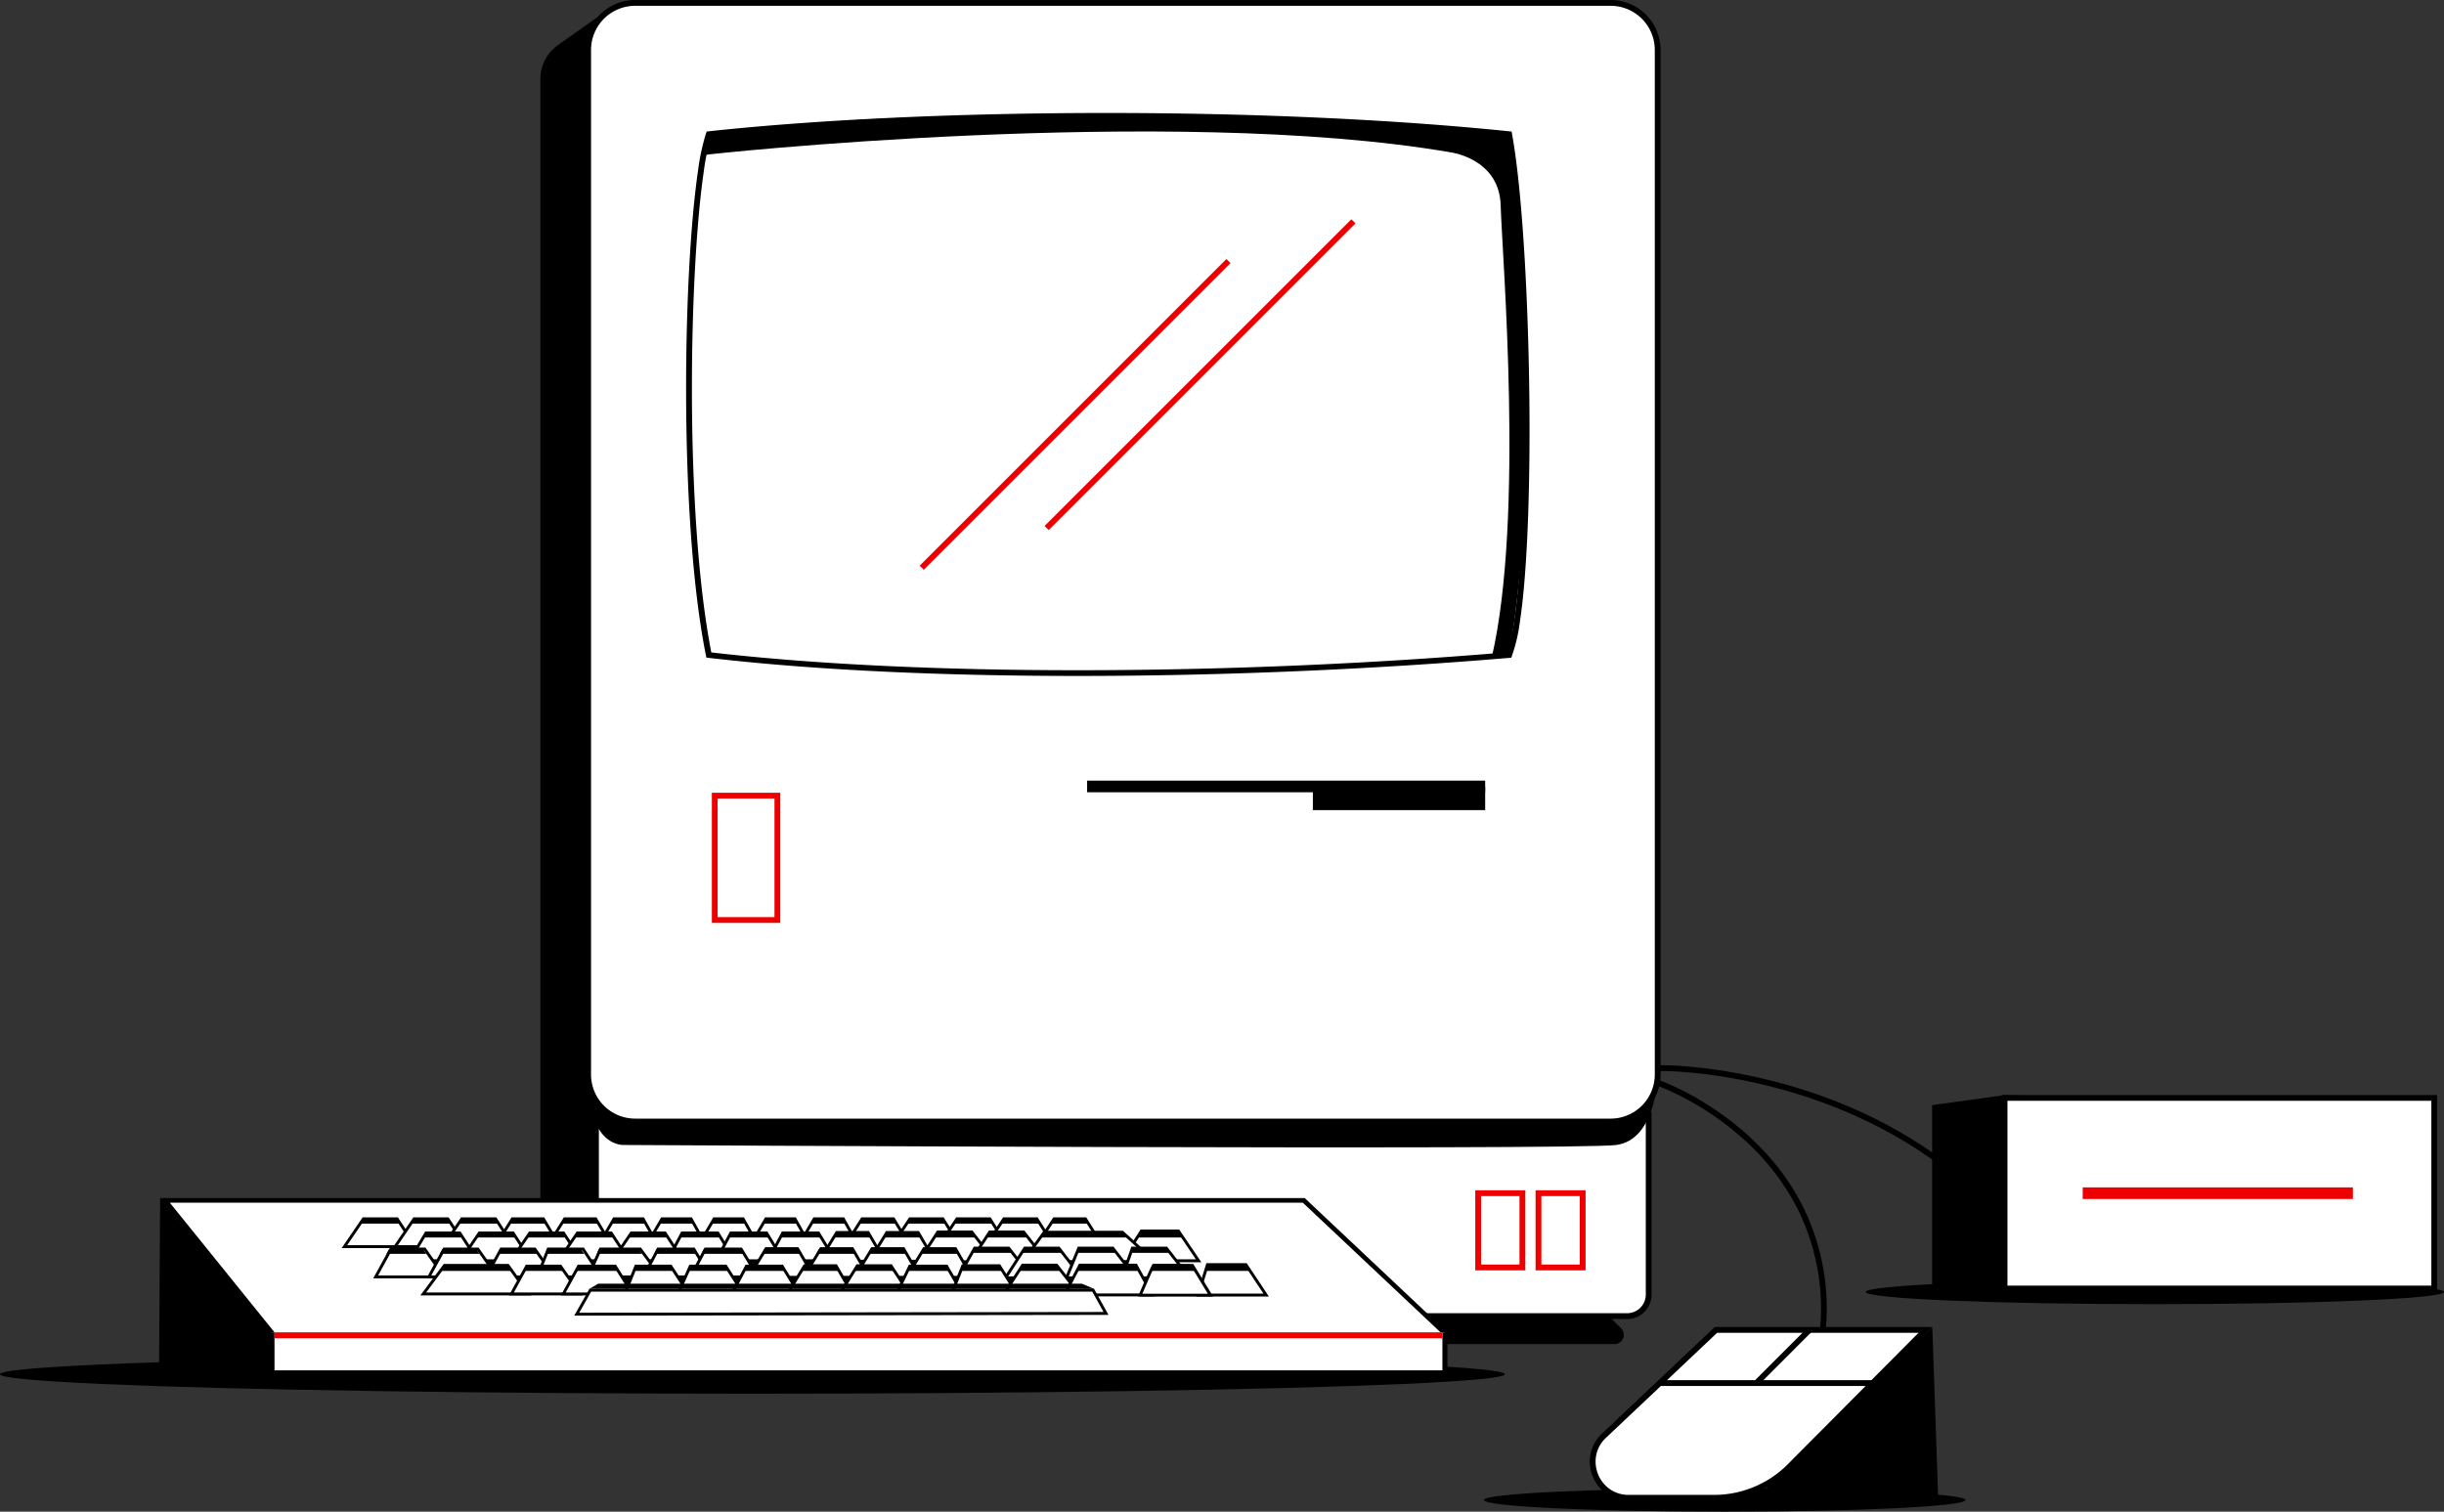
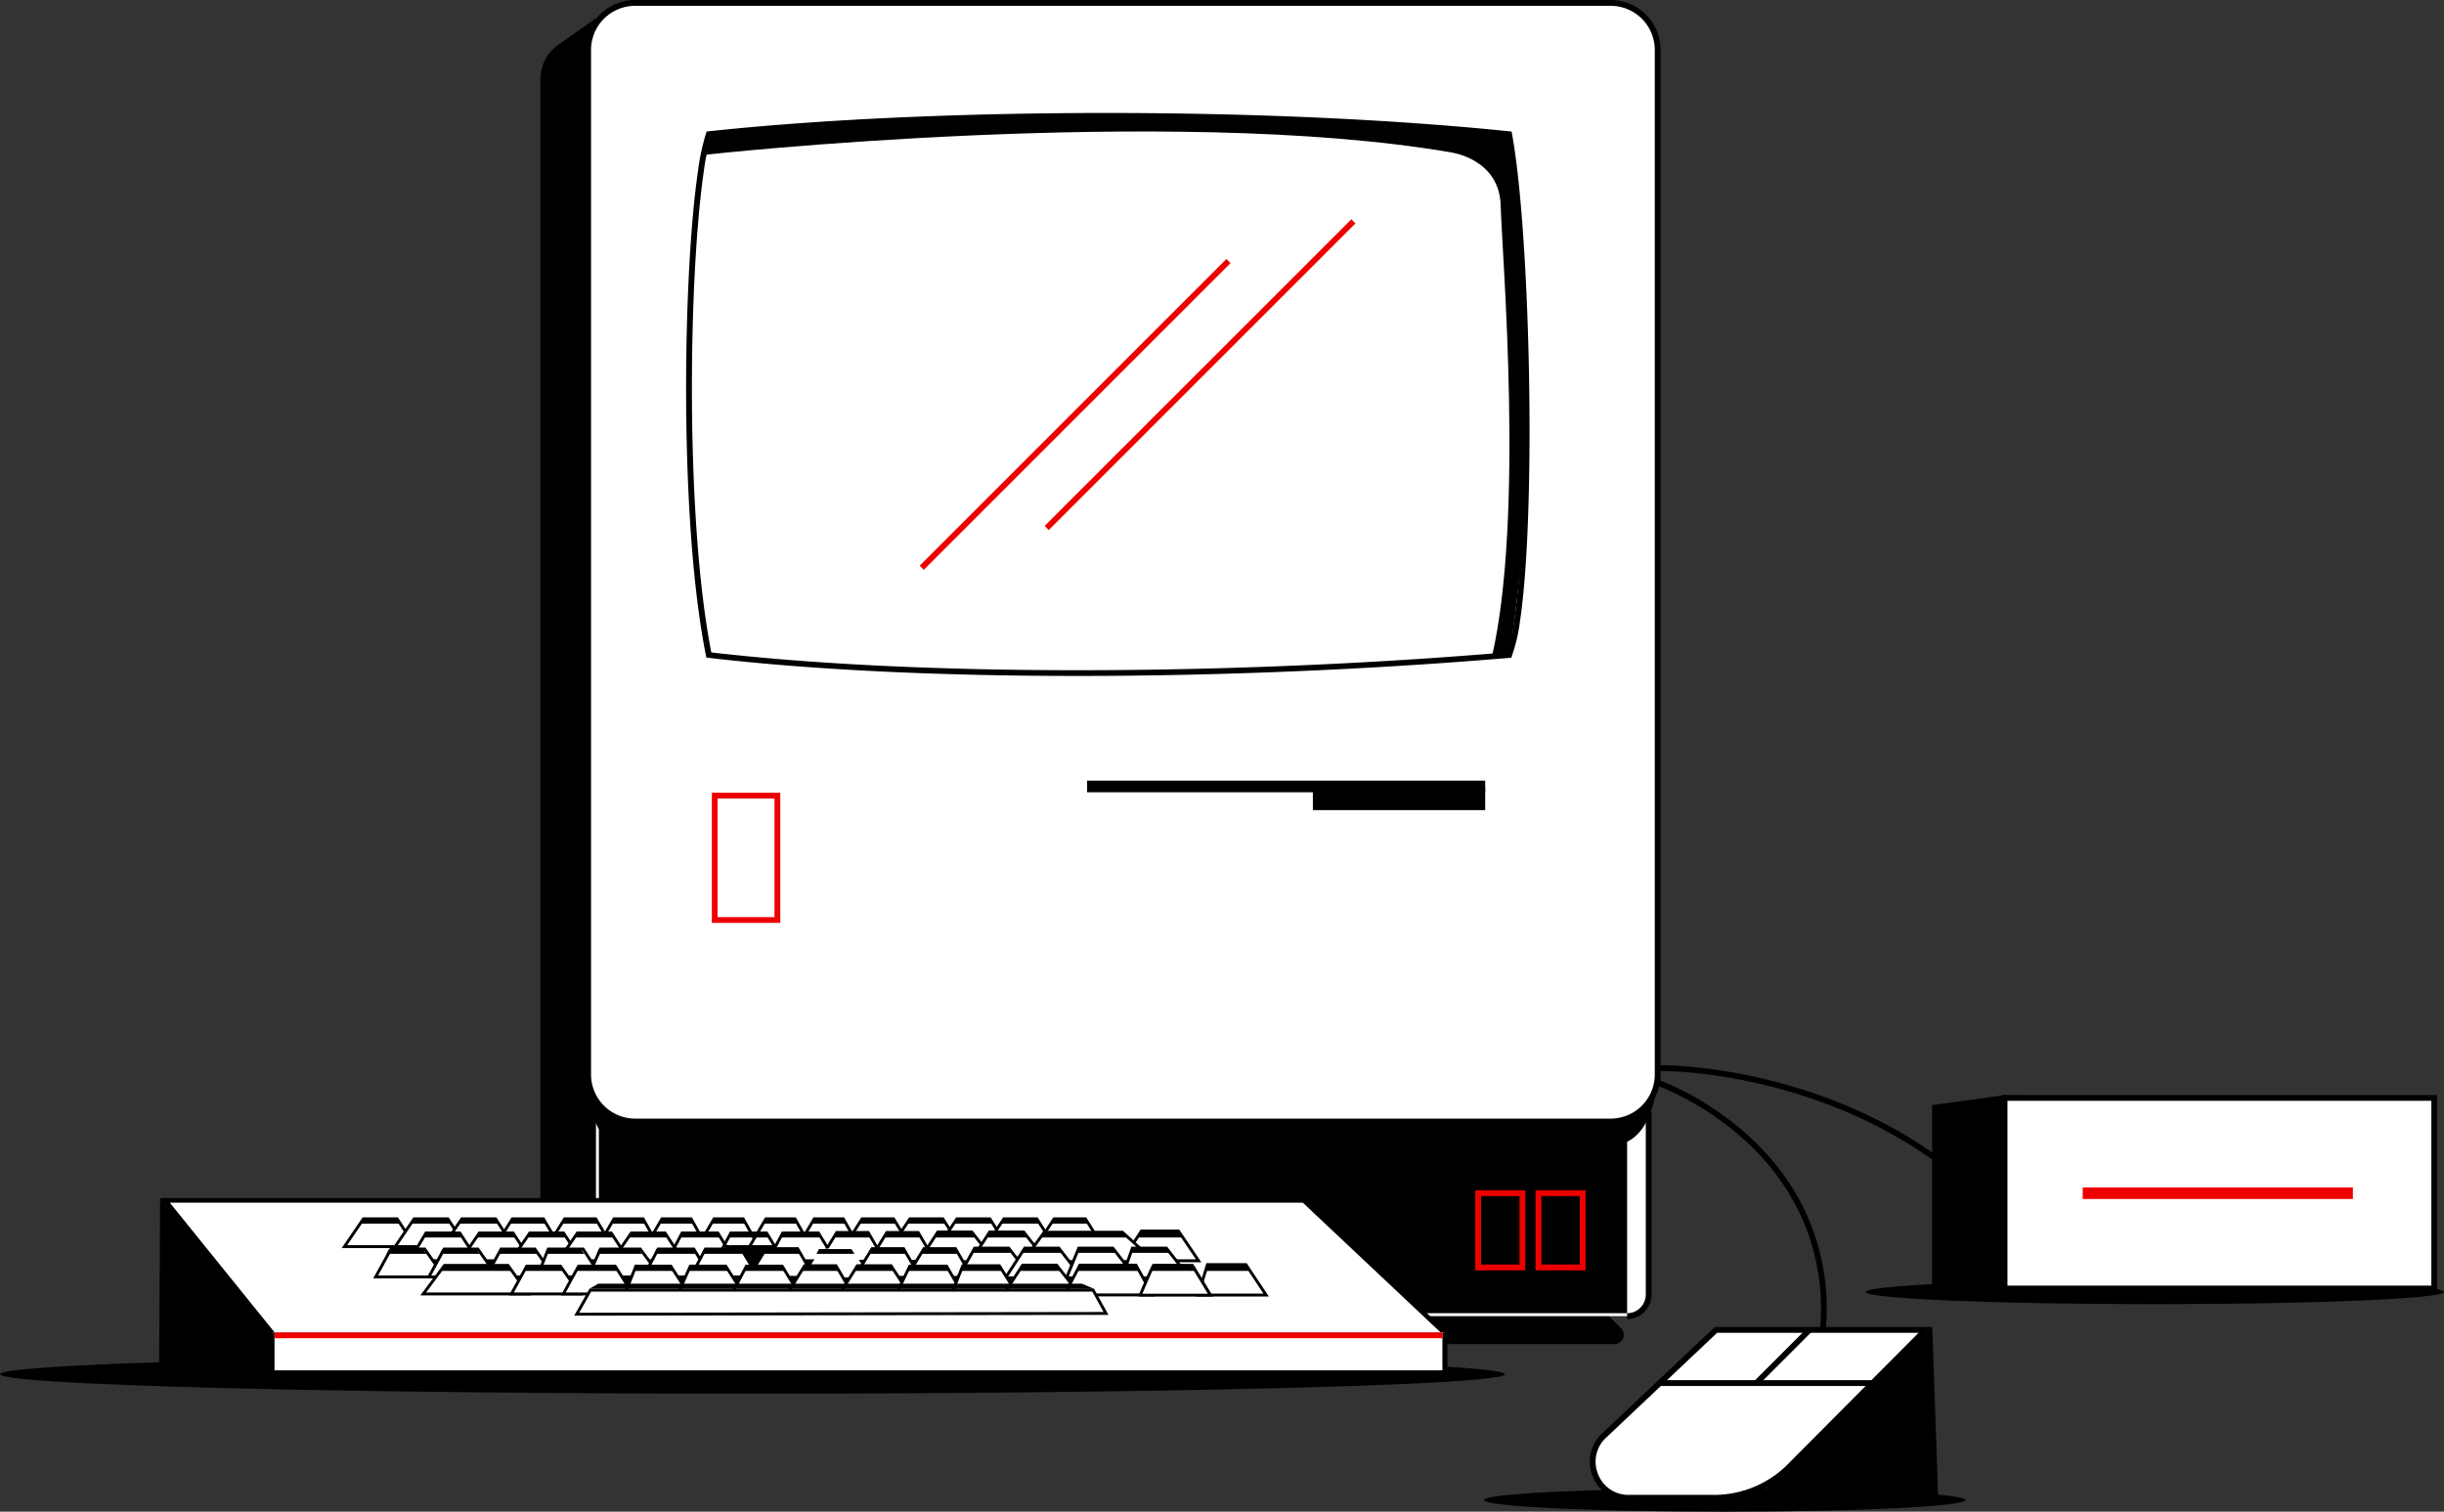
<svg xmlns="http://www.w3.org/2000/svg" id="ff1b26e4-033d-401e-8c81-f550dc1a8395" data-name="Layer 1" width="840.67" height="520.09" viewBox="0 0 840.67 520.09">
  <rect x="0" y="0" width="840.67" height="520.09" fill="#333333" stroke="none" />
  <defs>
    <style>
      .aabebeca-e3a2-4246-a5f0-91fda191e661 {
        fill: #fff;
      }

      .bda19435-7e67-4e0b-b1e4-8996a2bd62e0 {
        fill: #e00;
      }
    </style>
  </defs>
  <title>illustration_personal-computer</title>
  <g>
    <path d="M586,518.42a104.62,104.62,0,0,0,21.15-17.84,87.77,87.77,0,0,0,14.56-21.21,65.66,65.66,0,0,0,6.64-28.51,78.47,78.47,0,0,0-9.1-37.46c-8.18-15.36-20.43-25.84-30.62-32.48a93.27,93.27,0,0,0-18.4-9.49l-.65,1.89.15.05a99.4,99.4,0,0,1,29.58,18.19A82.6,82.6,0,0,1,618,415.28a76.57,76.57,0,0,1,8.37,35.58,63.72,63.72,0,0,1-6.45,27.65c-5.8,12.15-14.54,21.72-21.84,28.23a103.62,103.62,0,0,1-9.29,7.43c-1.18.84-2.14,1.47-2.79,1.9l-.75.47-.19.12-.06,0,1,1.72Z" />
    <path d="M544.4,443.81,557.61,457a3.18,3.18,0,0,1-2.25,5.43h-394l64.36-64.37Z" />
    <path d="M539.51,444.67H200.1a14.22,14.22,0,0,1-14.22-14.22V27.15a14.25,14.25,0,0,1,6-11.61L206.39,5.28a14.19,14.19,0,0,1,9-2.59L540.33,21.26a14.22,14.22,0,0,1,13.41,14.2v395A14.23,14.23,0,0,1,539.51,444.67Z" />
    <path class="aabebeca-e3a2-4246-a5f0-91fda191e661" d="M559.68,452.81H205V383.56H567.1V445.4A7.42,7.42,0,0,1,559.68,452.81Z" />
-     <path d="M559.68,452.81v-1H206V384.56H566.11V445.4a6.44,6.44,0,0,1-6.43,6.42v2a8.4,8.4,0,0,0,8.41-8.4V382.57H204V453.8H559.68Z" />
+     <path d="M559.68,452.81v-1H206V384.56H566.11V445.4a6.44,6.44,0,0,1-6.43,6.42v2a8.4,8.4,0,0,0,8.41-8.4V382.57H204H559.68Z" />
    <rect class="aabebeca-e3a2-4246-a5f0-91fda191e661" x="202.3" y="1" width="367.87" height="384.86" rx="16.2" />
    <path d="M554,385.86v-1H218.5a15.19,15.19,0,0,1-15.2-15.2V17.2A15.19,15.19,0,0,1,218.5,2H554a15.19,15.19,0,0,1,15.2,15.2V369.66a15.19,15.19,0,0,1-15.2,15.2v2a17.2,17.2,0,0,0,17.2-17.2V17.2A17.2,17.2,0,0,0,554,0H218.5a17.2,17.2,0,0,0-17.2,17.2V369.66a17.2,17.2,0,0,0,17.2,17.2H554Z" />
    <path d="M676.05,516.09c0,2.21-37.08,4-82.81,4s-82.81-1.79-82.81-4,37.07-4,82.81-4S676.05,513.88,676.05,516.09Z" />
    <ellipse cx="258.81" cy="472.8" rx="258.81" ry="6.7" />
    <path d="M519.1,225.37l-.09-1c-46.91,4-98.69,6.22-148.35,6.22-45.88,0-90-1.93-126.73-6.21l-.12,1,1-.2C240,201.05,238,166.26,238,133.56c0-19.78.71-38.8,1.92-54.26.6-7.73,1.32-14.56,2.14-20.15a72.66,72.66,0,0,1,2.7-12.61l-.95-.33.11,1c37.88-4.09,86.62-6.3,136.67-6.3,47.69,0,96.57,2,138.41,6.3l.1-1-1,.18c1.87,10.24,3.38,26,4.41,44s1.6,38.31,1.6,57.68c0,17.45-.46,34.16-1.44,47.79-.49,6.81-1.11,12.85-1.86,17.81A54.26,54.26,0,0,1,518.17,225l.93.37-.09-1,.09,1,.92.38A55.8,55.8,0,0,0,522.79,214c2.3-15.11,3.32-39.66,3.33-65.9,0-19.41-.57-39.73-1.6-57.79S522,56.43,520.08,46l-.13-.74-.75-.08c-41.93-4.3-90.87-6.31-138.61-6.31-50.11,0-98.9,2.21-136.88,6.31l-.63.07-.21.59a75,75,0,0,0-2.78,13c-2.49,16.94-4.09,45-4.09,74.7,0,32.79,1.94,67.63,6.83,92l.15.71.72.08c36.88,4.3,81,6.23,127,6.23,49.72,0,101.54-2.26,148.52-6.22l.61-.05.23-.57Z" />
    <polygon points="55.08 412.21 54.71 471.49 103.61 471.49 55.08 412.21" />
    <rect class="aabebeca-e3a2-4246-a5f0-91fda191e661" x="245.85" y="273.74" width="21.55" height="42.79" />
    <polygon class="bda19435-7e67-4e0b-b1e4-8996a2bd62e0" points="267.4 316.53 267.4 315.54 246.84 315.54 246.84 274.73 266.4 274.73 266.4 316.53 267.4 316.53 267.4 315.54 267.4 316.53 268.39 316.53 268.39 272.75 244.86 272.75 244.86 317.52 268.39 317.52 268.39 316.53 267.4 316.53" />
    <polygon class="bda19435-7e67-4e0b-b1e4-8996a2bd62e0" points="544.4 436.07 544.4 435.07 530.19 435.07 530.19 411.52 543.4 411.52 543.4 436.07 544.4 436.07 544.4 435.07 544.4 436.07 545.4 436.07 545.4 409.52 528.19 409.52 528.19 437.07 545.4 437.07 545.4 436.07 544.4 436.07" />
    <polygon class="bda19435-7e67-4e0b-b1e4-8996a2bd62e0" points="523.66 436.07 523.66 435.07 509.45 435.07 509.45 411.52 522.66 411.52 522.66 436.07 523.66 436.07 523.66 435.07 523.66 436.07 524.66 436.07 524.66 409.52 507.45 409.52 507.45 437.07 524.66 437.07 524.66 436.07 523.66 436.07" />
    <polyline points="373.94 272.58 510.86 272.58 510.86 268.58 373.94 268.58" />
    <polyline points="451.59 278.72 510.86 278.72 510.86 270.72 451.59 270.72" />
    <path class="aabebeca-e3a2-4246-a5f0-91fda191e661" d="M662.33,457.56,615.17,505a36.8,36.8,0,0,1-25.59,10.35H560.24a12.37,12.37,0,0,1-8.5-21.37l38.5-36.39Z" />
    <path d="M662.33,457.56l-.71-.71-47.16,47.42.71.7-.69-.72a35.82,35.82,0,0,1-24.9,10.07H560.24a11.11,11.11,0,0,1-8.28-3.53,11.7,11.7,0,0,1-3.12-7.94,11.11,11.11,0,0,1,3.58-8.18l38.22-36.11h71.69v-1l-.71-.71.71.71v-1H589.84l-38.79,36.66a13.08,13.08,0,0,0-4.21,9.63,13.71,13.71,0,0,0,3.66,9.3,13.05,13.05,0,0,0,9.74,4.17h29.34a37.81,37.81,0,0,0,26.29-10.63l48.86-49.13h-2.4Z" />
    <polyline points="664.66 456.72 666.7 515.78 607.12 512.44" />
    <polyline points="570.89 476.85 645.28 476.85 645.28 474.85 570.89 474.85" />
    <polyline points="605.19 476.21 623.12 458.27 621.71 456.86 603.77 474.79" />
    <polygon class="aabebeca-e3a2-4246-a5f0-91fda191e661" points="497.46 459.14 448.47 413 56.75 413 94 459.14 497.46 459.14" />
    <polygon points="497.46 459.14 498.01 458.56 448.79 412.2 55.07 412.2 93.62 459.94 499.48 459.94 498.01 458.56 497.46 459.14 497.46 458.34 94.39 458.34 58.42 413.8 448.15 413.8 496.92 459.73 497.46 459.14 497.46 458.34 497.46 459.14" />
    <polyline class="bda19435-7e67-4e0b-b1e4-8996a2bd62e0" points="317.76 196.04 423.27 90.53 421.86 89.11 316.35 194.62" />
    <polyline class="bda19435-7e67-4e0b-b1e4-8996a2bd62e0" points="360.74 182.37 466.25 76.86 464.83 75.45 359.32 180.96" />
    <path d="M242,53.36c0-.23,160.15-17.48,256.71-1,0,0,17,2,17.48,18.26.52,18,8.11,107-3,155.27l5.87-.48s14.23-73.12,0-179.16c0,0-176.34-14.79-275.29,0Z" />
    <polyline class="aabebeca-e3a2-4246-a5f0-91fda191e661" points="93.56 458.42 93.56 472.33 497.01 472.33 497.01 458.42" />
    <polygon points="92.69 458.42 92.69 473.19 497.88 473.19 497.88 458.42 496.15 458.42 496.15 471.47 94.42 471.47 94.42 458.42 92.69 458.42 92.69 458.42" />
    <path d="M569.94,372.37s-.89,19.7-13.91,21.56-341.58,0-341.58,0-11.57.6-11.57-20c0,0,3,11.91,19,11.91h326.7S569.71,386.91,569.94,372.37Z" />
    <path d="M141.53,424.64S152.15,443,152.59,443l248.18.58-14.71-19.68Z" />
    <polygon class="aabebeca-e3a2-4246-a5f0-91fda191e661" points="118.47 428.91 125.01 419.33 136.61 419.33 142.85 428.91 118.47 428.91" />
    <polygon points="118.47 428.91 118.89 429.19 125.27 419.83 136.34 419.83 141.93 428.41 118.47 428.41 118.47 428.91 118.89 429.19 118.47 428.91 118.47 429.41 143.78 429.41 136.88 418.83 124.74 418.83 117.53 429.41 118.47 429.41 118.47 428.91" />
    <polygon class="aabebeca-e3a2-4246-a5f0-91fda191e661" points="135.91 428.91 142.44 419.33 154.04 419.33 160.29 428.91 135.91 428.91" />
    <polygon points="135.91 428.91 136.32 429.19 142.7 419.83 153.77 419.83 159.36 428.41 135.91 428.41 135.91 428.91 136.32 429.19 135.91 428.91 135.91 429.41 161.21 429.41 154.32 418.83 142.18 418.83 134.96 429.41 135.91 429.41 135.91 428.91" />
    <polygon class="aabebeca-e3a2-4246-a5f0-91fda191e661" points="152.32 428.91 158.85 419.33 170.46 419.33 176.7 428.91 152.32 428.91" />
    <polygon points="152.32 428.91 152.73 429.19 159.12 419.83 170.19 419.83 175.78 428.41 152.32 428.41 152.32 428.91 152.73 429.19 152.32 428.91 152.32 429.41 177.62 429.41 170.73 418.83 158.59 418.83 151.37 429.41 152.32 429.41 152.32 428.91" />
    <polygon class="aabebeca-e3a2-4246-a5f0-91fda191e661" points="170.23 428.91 176.23 419.33 186.9 419.33 192.64 428.91 170.23 428.91" />
    <polygon points="170.23 428.91 170.65 429.18 176.51 419.83 186.62 419.83 191.76 428.41 170.23 428.41 170.23 428.91 170.65 429.18 170.23 428.91 170.23 429.41 193.52 429.41 187.19 418.83 175.96 418.83 169.32 429.41 170.23 429.41 170.23 428.91" />
    <polygon class="aabebeca-e3a2-4246-a5f0-91fda191e661" points="188.22 428.91 194.23 419.33 204.9 419.33 210.63 428.91 188.22 428.91" />
    <polygon points="188.22 428.91 188.64 429.18 194.5 419.83 204.61 419.83 209.75 428.41 188.22 428.41 188.22 428.91 188.64 429.18 188.22 428.91 188.22 429.41 211.52 429.41 205.18 418.83 193.95 418.83 187.32 429.41 188.22 429.41 188.22 428.91" />
    <polygon class="aabebeca-e3a2-4246-a5f0-91fda191e661" points="205.57 428.91 211.2 419.33 221.2 419.33 226.58 428.91 205.57 428.91" />
    <polygon points="205.57 428.91 206 429.17 211.49 419.83 220.91 419.83 225.73 428.41 205.57 428.41 205.57 428.91 206 429.17 205.57 428.91 205.57 429.41 227.43 429.41 221.5 418.83 210.92 418.83 204.7 429.41 205.57 429.41 205.57 428.91" />
    <polygon class="aabebeca-e3a2-4246-a5f0-91fda191e661" points="222.07 428.91 227.7 419.33 237.7 419.33 243.08 428.91 222.07 428.91" />
    <polygon points="222.07 428.91 222.5 429.17 227.99 419.83 237.41 419.83 242.23 428.41 222.07 428.41 222.07 428.91 222.5 429.17 222.07 428.91 222.07 429.41 243.94 429.41 238 418.83 227.42 418.83 221.2 429.41 222.07 429.41 222.07 428.91" />
    <polygon class="aabebeca-e3a2-4246-a5f0-91fda191e661" points="239.99 428.91 245.62 419.33 255.62 419.33 261 428.91 239.99 428.91" />
    <polygon points="239.99 428.91 240.42 429.17 245.91 419.83 255.33 419.83 260.14 428.41 239.99 428.41 239.99 428.91 240.42 429.17 239.99 428.91 239.99 429.41 261.85 429.41 255.91 418.83 245.34 418.83 239.12 429.41 239.99 429.41 239.99 428.91" />
    <polygon class="aabebeca-e3a2-4246-a5f0-91fda191e661" points="257.81 428.91 263.44 419.33 273.44 419.33 278.82 428.91 257.81 428.91" />
    <polygon points="257.81 428.91 258.25 429.17 263.73 419.83 273.15 419.83 277.97 428.41 257.81 428.41 257.81 428.91 258.25 429.17 257.81 428.91 257.81 429.41 279.68 429.41 273.74 418.83 263.16 418.83 256.94 429.41 257.81 429.41 257.81 428.91" />
    <polygon class="aabebeca-e3a2-4246-a5f0-91fda191e661" points="274.45 428.91 280.08 419.33 290.08 419.33 295.45 428.91 274.45 428.91" />
    <polygon points="274.45 428.91 274.88 429.17 280.36 419.83 289.78 419.83 294.6 428.41 274.45 428.41 274.45 428.91 274.88 429.17 274.45 428.91 274.45 429.41 296.31 429.41 290.37 418.83 279.79 418.83 273.57 429.41 274.45 429.41 274.45 428.91" />
    <polygon class="aabebeca-e3a2-4246-a5f0-91fda191e661" points="290.44 428.91 296.54 419.33 307.36 419.33 313.18 428.91 290.44 428.91" />
    <polygon points="290.44 428.91 290.86 429.18 296.81 419.83 307.08 419.83 312.3 428.41 290.44 428.41 290.44 428.91 290.86 429.18 290.44 428.91 290.44 429.41 314.07 429.41 307.64 418.83 296.26 418.83 289.53 429.41 290.44 429.41 290.44 428.91" />
    <polygon class="aabebeca-e3a2-4246-a5f0-91fda191e661" points="306.6 428.91 312.98 419.33 324.31 419.33 330.41 428.91 306.6 428.91" />
    <polygon points="306.6 428.91 307.02 429.19 313.25 419.83 324.04 419.83 329.5 428.41 306.6 428.41 306.6 428.91 307.02 429.19 306.6 428.91 306.6 429.41 331.32 429.41 324.59 418.83 312.71 418.83 305.67 429.41 306.6 429.41 306.6 428.91" />
    <polygon class="aabebeca-e3a2-4246-a5f0-91fda191e661" points="322.77 428.91 329.15 419.33 340.49 419.33 346.58 428.91 322.77 428.91" />
    <polygon points="322.77 428.91 323.19 429.19 329.42 419.83 340.21 419.83 345.67 428.41 322.77 428.41 322.77 428.91 323.19 429.19 322.77 428.91 322.77 429.41 347.49 429.41 340.76 418.83 328.89 418.83 321.84 429.41 322.77 429.41 322.77 428.91" />
    <polygon class="aabebeca-e3a2-4246-a5f0-91fda191e661" points="338.93 428.91 345.31 419.33 356.64 419.33 362.74 428.91 338.93 428.91" />
    <polygon points="338.93 428.91 339.35 429.19 345.58 419.83 356.37 419.83 361.83 428.41 338.93 428.41 338.93 428.91 339.35 429.19 338.93 428.91 338.93 429.41 363.65 429.41 356.92 418.83 345.04 418.83 338 429.41 338.93 429.41 338.93 428.91" />
    <polygon class="aabebeca-e3a2-4246-a5f0-91fda191e661" points="355.94 429.41 362.58 419.33 373.36 419.33 379.75 429.41 355.94 429.41" />
    <polygon points="355.94 429.41 356.36 429.68 362.85 419.83 373.08 419.83 378.84 428.91 355.94 428.91 355.94 429.41 356.36 429.68 355.94 429.41 355.94 429.91 380.65 429.91 373.63 418.83 362.31 418.83 355.01 429.91 355.94 429.91 355.94 429.41" />
    <polygon points="123.95 420.98 137.75 420.98 136.6 419.33 124.99 419.33 123.95 420.98" />
    <polygon points="141.53 420.98 155.33 420.98 154.17 419.33 142.57 419.33 141.53 420.98" />
    <polygon points="157.79 420.98 171.59 420.98 170.44 419.33 158.83 419.33 157.79 420.98" />
    <polygon points="175.34 420.98 188.01 420.98 187.02 419.33 176.38 419.33 175.34 420.98" />
    <polygon points="193.17 420.98 206.01 420.98 204.85 419.33 194.21 419.33 193.17 420.98" />
    <polygon points="210.16 420.98 222.12 420.98 221.15 419.33 211.2 419.33 210.16 420.98" />
    <polygon points="226.6 420.98 238.56 420.98 237.59 419.33 227.64 419.33 226.6 420.98" />
    <polygon points="244.69 420.98 256.64 420.98 255.68 419.33 245.72 419.33 244.69 420.98" />
    <polygon points="262.41 420.98 274.37 420.98 273.4 419.33 263.45 419.33 262.41 420.98" />
    <polygon points="278.97 420.98 290.93 420.98 289.96 419.33 280.01 419.33 278.97 420.98" />
    <polygon points="295.61 420.98 308.46 420.98 307.49 419.33 296.65 419.33 295.61 420.98" />
    <polygon points="311.87 420.98 325.39 420.98 324.42 419.33 312.91 419.33 311.87 420.98" />
    <polygon points="328.17 420.98 341.69 420.98 340.72 419.33 329.21 419.33 328.17 420.98" />
    <polygon points="344.2 420.98 357.72 420.98 356.75 419.33 345.24 419.33 344.2 420.98" />
    <polygon points="361.39 420.98 374.5 420.98 373.54 419.33 362.43 419.33 361.39 420.98" />
    <polygon class="aabebeca-e3a2-4246-a5f0-91fda191e661" points="229.55 433.78 234.62 424.2 246.91 424.2 252.76 433.78 229.55 433.78" />
    <polygon points="229.55 433.78 230 434.01 234.93 424.7 246.63 424.7 251.87 433.28 229.55 433.28 229.55 433.78 230 434.01 229.55 433.78 229.55 434.28 253.66 434.28 247.19 423.7 234.32 423.7 228.72 434.28 229.55 434.28 229.55 433.78" />
-     <polygon class="aabebeca-e3a2-4246-a5f0-91fda191e661" points="246.31 433.78 251.38 424.2 263.67 424.2 269.52 433.78 246.31 433.78" />
    <polygon points="246.31 433.78 246.75 434.01 251.68 424.7 263.39 424.7 268.63 433.28 246.31 433.28 246.31 433.78 246.75 434.01 246.31 433.78 246.31 434.28 270.41 434.28 263.95 423.7 251.08 423.7 245.48 434.28 246.31 434.28 246.31 433.78" />
    <polygon class="aabebeca-e3a2-4246-a5f0-91fda191e661" points="264.16 433.78 269.23 424.2 281.52 424.2 287.37 433.78 264.16 433.78" />
    <polygon points="264.16 433.78 264.6 434.01 269.53 424.7 281.24 424.7 286.48 433.28 264.16 433.28 264.16 433.78 264.6 434.01 264.16 433.78 264.16 434.28 288.26 434.28 281.8 423.7 268.93 423.7 263.33 434.28 264.16 434.28 264.16 433.78" />
    <polygon class="aabebeca-e3a2-4246-a5f0-91fda191e661" points="281.76 433.93 287.81 424.05 298.63 424.05 304.39 433.93 281.76 433.93" />
    <polygon points="281.76 433.93 282.19 434.19 288.08 424.55 298.35 424.55 303.52 433.43 281.76 433.43 281.76 433.93 282.19 434.19 281.76 433.93 281.76 434.43 305.26 434.43 298.92 423.55 287.52 423.55 280.87 434.43 281.76 434.43 281.76 433.93" />
    <polygon class="aabebeca-e3a2-4246-a5f0-91fda191e661" points="298.97 433.93 305.02 424.05 315.85 424.05 321.6 433.93 298.97 433.93" />
    <polygon points="298.97 433.93 299.4 434.19 305.3 424.55 315.56 424.55 320.73 433.43 298.97 433.43 298.97 433.93 299.4 434.19 298.97 433.93 298.97 434.43 322.47 434.43 316.13 423.55 304.74 423.55 298.08 434.43 298.97 434.43 298.97 433.93" />
    <polygon class="aabebeca-e3a2-4246-a5f0-91fda191e661" points="315.94 434.11 322.58 423.87 334.28 423.87 342.28 434.11 315.94 434.11" />
    <polygon points="315.94 434.11 316.36 434.38 322.85 424.37 334.04 424.37 341.25 433.61 315.94 433.61 315.94 434.11 316.36 434.38 315.94 434.11 315.94 434.61 343.3 434.61 334.52 423.37 322.3 423.37 315.02 434.61 315.94 434.61 315.94 434.11" />
    <polygon class="aabebeca-e3a2-4246-a5f0-91fda191e661" points="333.79 434.11 340.42 423.87 352.13 423.87 360.12 434.11 333.79 434.11" />
    <polygon points="333.79 434.11 334.21 434.38 340.69 424.37 351.88 424.37 359.1 433.61 333.79 433.61 333.79 434.11 334.21 434.38 333.79 434.11 333.79 434.61 361.15 434.61 352.37 423.37 340.15 423.37 332.87 434.61 333.79 434.61 333.79 434.11" />
    <polygon class="aabebeca-e3a2-4246-a5f0-91fda191e661" points="385.97 433.78 392.6 423.53 405.35 423.53 412.3 433.78 385.97 433.78" />
    <polygon points="385.97 433.78 386.39 434.05 392.87 424.03 405.09 424.03 411.36 433.28 385.97 433.28 385.97 433.78 386.39 434.05 385.97 433.78 385.97 434.28 413.24 434.28 405.62 423.03 392.33 423.03 385.05 434.28 385.97 434.28 385.97 433.78" />
    <polygon class="aabebeca-e3a2-4246-a5f0-91fda191e661" points="351.88 434.04 359.2 423.94 386.07 423.94 397.18 434.04 351.88 434.04" />
    <polygon points="351.88 434.04 352.29 434.33 359.45 424.44 385.87 424.44 395.89 433.54 351.88 433.54 351.88 434.04 352.29 434.33 351.88 434.04 351.88 434.54 398.48 434.54 386.26 423.44 358.94 423.44 350.9 434.54 351.88 434.54 351.88 434.04" />
    <polygon class="aabebeca-e3a2-4246-a5f0-91fda191e661" points="140.79 433.78 146.54 424.2 158.15 424.2 164.39 433.78 140.79 433.78" />
    <polygon points="140.79 433.78 141.22 434.04 146.82 424.7 157.88 424.7 163.47 433.28 140.79 433.28 140.79 433.78 141.22 434.04 140.79 433.78 140.79 434.28 165.31 434.28 158.42 423.7 146.26 423.7 139.9 434.28 140.79 434.28 140.79 433.78" />
    <polygon class="aabebeca-e3a2-4246-a5f0-91fda191e661" points="158.34 433.78 164.88 424.2 176.48 424.2 182.72 433.78 158.34 433.78" />
    <polygon points="158.34 433.78 158.75 434.06 165.14 424.7 176.21 424.7 181.8 433.28 158.34 433.28 158.34 433.78 158.75 434.06 158.34 433.78 158.34 434.28 183.65 434.28 176.75 423.7 164.61 423.7 157.4 434.28 158.34 434.28 158.34 433.78" />
    <polygon class="aabebeca-e3a2-4246-a5f0-91fda191e661" points="175.7 433.78 182.24 424.2 193.84 424.2 200.08 433.78 175.7 433.78" />
    <polygon points="175.7 433.78 176.11 434.06 182.5 424.7 193.57 424.7 199.16 433.28 175.7 433.28 175.7 433.78 176.11 434.06 175.7 433.78 175.7 434.28 201 434.28 194.11 423.7 181.97 423.7 174.75 434.28 175.7 434.28 175.7 433.78" />
    <polygon class="aabebeca-e3a2-4246-a5f0-91fda191e661" points="192.09 433.78 198.62 424.2 210.22 424.2 216.47 433.78 192.09 433.78" />
    <polygon points="192.09 433.78 192.5 434.06 198.88 424.7 209.95 424.7 215.54 433.28 192.09 433.28 192.09 433.78 192.5 434.06 192.09 433.78 192.09 434.28 217.39 434.28 210.5 423.7 198.35 423.7 191.14 434.28 192.09 434.28 192.09 433.78" />
    <polygon class="aabebeca-e3a2-4246-a5f0-91fda191e661" points="210.62 433.78 217.15 424.2 228.75 424.2 235 433.78 210.62 433.78" />
    <polygon points="210.62 433.78 211.03 434.06 217.41 424.7 228.48 424.7 234.07 433.28 210.62 433.28 210.62 433.78 211.03 434.06 210.62 433.78 210.62 434.28 235.92 434.28 229.03 423.7 216.88 423.7 209.67 434.28 210.62 434.28 210.62 433.78" />
    <polygon points="145.51 425.77 159.17 425.77 158.02 424.12 146.41 424.12 145.51 425.77" />
    <polygon points="163.7 425.77 177.36 425.77 176.21 424.12 165.07 424.12 163.7 425.77" />
    <polygon points="181.16 425.77 194.86 425.77 193.72 424.12 182.31 424.12 181.16 425.77" />
    <polygon points="197.43 425.77 211.13 425.77 209.98 424.12 198.57 424.12 197.43 425.77" />
    <polygon points="216.1 425.77 229.8 425.77 228.66 424.12 217.25 424.12 216.1 425.77" />
    <polygon points="233.79 425.77 248.01 425.77 246.87 424.12 234.71 424.12 233.79 425.77" />
    <polygon points="250.45 425.77 264.66 425.77 263.52 424.12 251.36 424.12 250.45 425.77" />
    <polygon points="268.29 425.77 282.51 425.77 281.37 424.12 269.21 424.12 268.29 425.77" />
    <polygon points="286.74 425.77 299.71 425.77 298.79 424.12 287.65 424.12 286.74 425.77" />
    <polygon points="303.95 425.77 316.92 425.77 316.01 424.12 304.87 424.12 303.95 425.77" />
    <polygon points="321.43 425.77 335.81 425.77 334.28 423.87 322.65 423.87 321.43 425.77" />
    <polygon points="339.11 425.77 353.49 425.77 351.96 423.87 340.33 423.87 339.11 425.77" />
    <polygon points="357.91 425.77 388.08 425.77 386.09 423.87 359.12 423.87 357.91 425.77" />
    <polygon points="391.21 425.77 406.87 425.77 405.35 423.53 392.6 423.53 391.21 425.77" />
    <polygon class="aabebeca-e3a2-4246-a5f0-91fda191e661" points="129.22 439.32 134.48 429.74 146.09 429.74 152.82 439.32 129.22 439.32" />
    <polygon points="129.22 439.32 129.66 439.56 134.78 430.24 145.83 430.24 151.86 438.82 129.22 438.82 129.22 439.32 129.66 439.56 129.22 439.32 129.22 439.82 153.78 439.82 146.35 429.24 134.19 429.24 128.37 439.82 129.22 439.82 129.22 439.32" />
    <polygon class="aabebeca-e3a2-4246-a5f0-91fda191e661" points="147.5 439.32 152.77 429.74 164.38 429.74 171.1 439.32 147.5 439.32" />
    <polygon points="147.5 439.32 147.94 439.56 153.07 430.24 164.12 430.24 170.14 438.82 147.5 438.82 147.5 439.32 147.94 439.56 147.5 439.32 147.5 439.82 172.07 439.82 164.63 429.24 152.47 429.24 146.66 439.82 147.5 439.82 147.5 439.32" />
    <polygon class="aabebeca-e3a2-4246-a5f0-91fda191e661" points="167.11 439.32 172.37 429.74 183.98 429.74 190.71 439.32 167.11 439.32" />
    <polygon points="167.11 439.32 167.54 439.56 172.67 430.24 183.72 430.24 189.75 438.82 167.11 438.82 167.11 439.32 167.54 439.56 167.11 439.32 167.11 439.82 191.67 439.82 184.24 429.24 172.08 429.24 166.26 439.82 167.11 439.82 167.11 439.32" />
    <polygon class="aabebeca-e3a2-4246-a5f0-91fda191e661" points="184.78 439.32 188.58 429.74 200.58 429.74 206.82 439.32 184.78 439.32" />
    <polygon points="184.78 439.32 185.24 439.51 188.92 430.24 200.31 430.24 205.9 438.82 184.78 438.82 184.78 439.32 185.24 439.51 184.78 439.32 184.78 439.82 207.74 439.82 200.85 429.24 188.24 429.24 184.04 439.82 184.78 439.82 184.78 439.32" />
    <polygon class="aabebeca-e3a2-4246-a5f0-91fda191e661" points="202.22 439.32 206.56 429.74 220.23 429.74 227.35 439.32 202.22 439.32" />
    <polygon points="202.22 439.32 202.68 439.53 206.88 430.24 219.98 430.24 226.35 438.82 202.22 438.82 202.22 439.32 202.68 439.53 202.22 439.32 202.22 439.82 228.34 439.82 220.48 429.24 206.24 429.24 201.45 439.82 202.22 439.82 202.22 439.32" />
    <polygon class="aabebeca-e3a2-4246-a5f0-91fda191e661" points="221.3 439.32 226.37 429.74 238.66 429.74 244.51 439.32 221.3 439.32" />
    <polygon points="221.3 439.32 221.74 439.56 226.67 430.24 238.38 430.24 243.62 438.82 221.3 438.82 221.3 439.32 221.74 439.56 221.3 439.32 221.3 439.82 245.4 439.82 238.94 429.24 226.07 429.24 220.47 439.82 221.3 439.82 221.3 439.32" />
    <polygon class="aabebeca-e3a2-4246-a5f0-91fda191e661" points="237.57 439.32 242.64 429.74 254.93 429.74 260.78 439.32 237.57 439.32" />
    <polygon points="237.57 439.32 238.01 439.56 242.94 430.24 254.65 430.24 259.89 438.82 237.57 438.82 237.57 439.32 238.01 439.56 237.57 439.32 237.57 439.82 261.67 439.82 255.21 429.24 242.34 429.24 236.74 439.82 237.57 439.82 237.57 439.32" />
    <polygon class="aabebeca-e3a2-4246-a5f0-91fda191e661" points="257.46 439.47 263.51 429.59 274.34 429.59 280.09 439.47 257.46 439.47" />
    <polygon points="257.46 439.47 257.89 439.73 263.79 430.09 274.05 430.09 279.22 438.97 257.46 438.97 257.46 439.47 257.89 439.73 257.46 439.47 257.46 439.97 280.96 439.97 274.63 429.09 263.23 429.09 256.57 439.97 257.46 439.97 257.46 439.47" />
    <polygon class="aabebeca-e3a2-4246-a5f0-91fda191e661" points="276.34 439.47 282.38 429.59 293.21 429.59 298.96 439.47 276.34 439.47" />
-     <polygon points="276.34 439.47 276.76 439.73 282.66 430.09 292.92 430.09 298.09 438.97 276.34 438.97 276.34 439.47 276.76 439.73 276.34 439.47 276.34 439.97 299.83 439.97 293.5 429.09 282.1 429.09 275.44 439.97 276.34 439.97 276.34 439.47" />
    <polygon class="aabebeca-e3a2-4246-a5f0-91fda191e661" points="293.93 439.47 299.97 429.59 310.8 429.59 316.55 439.47 293.93 439.47" />
    <polygon points="293.93 439.47 294.35 439.73 300.25 430.09 310.51 430.09 315.68 438.97 293.93 438.97 293.93 439.47 294.35 439.73 293.93 439.47 293.93 439.97 317.42 439.97 311.08 429.09 299.69 429.09 293.03 439.97 293.93 439.97 293.93 439.47" />
    <polygon class="aabebeca-e3a2-4246-a5f0-91fda191e661" points="311.77 439.47 317.82 429.59 328.64 429.59 334.4 439.47 311.77 439.47" />
    <polygon points="311.77 439.47 312.2 439.73 318.1 430.09 328.36 430.09 333.53 438.97 311.77 438.97 311.77 439.47 312.2 439.73 311.77 439.47 311.77 439.97 335.27 439.97 328.93 429.09 317.54 429.09 310.88 439.97 311.77 439.97 311.77 439.47" />
    <polygon class="aabebeca-e3a2-4246-a5f0-91fda191e661" points="329.51 439.65 335.26 429.41 346.97 429.41 354.96 439.65 329.51 439.65" />
    <polygon points="329.51 439.65 329.95 439.9 335.56 429.91 346.72 429.91 353.94 439.15 329.51 439.15 329.51 439.65 329.95 439.9 329.51 439.65 329.51 440.15 355.99 440.15 347.21 428.91 334.97 428.91 328.66 440.15 329.51 440.15 329.51 439.65" />
    <polygon class="aabebeca-e3a2-4246-a5f0-91fda191e661" points="345.86 439.65 352.49 429.41 364.19 429.41 372.19 439.65 345.86 439.65" />
    <polygon points="345.86 439.65 346.28 439.93 352.76 429.91 363.95 429.91 371.17 439.15 345.86 439.15 345.86 439.65 346.28 439.93 345.86 439.65 345.86 440.15 373.21 440.15 364.44 428.91 352.22 428.91 344.94 440.15 345.86 440.15 345.86 439.65" />
    <polygon class="aabebeca-e3a2-4246-a5f0-91fda191e661" points="366.87 439.65 371.07 429.41 382.77 429.41 390.77 439.65 366.87 439.65" />
    <polygon points="366.87 439.65 367.33 439.84 371.4 429.91 382.53 429.91 389.74 439.15 366.87 439.15 366.87 439.65 367.33 439.84 366.87 439.65 366.87 440.15 391.79 440.15 383.01 428.91 370.73 428.91 366.12 440.15 366.87 440.15 366.87 439.65" />
    <polygon class="aabebeca-e3a2-4246-a5f0-91fda191e661" points="385.92 439.65 389.5 429.41 401.2 429.41 409.2 439.65 385.92 439.65" />
    <polygon points="385.92 439.65 386.39 439.82 389.86 429.91 400.96 429.91 408.18 439.15 385.92 439.15 385.92 439.65 386.39 439.82 385.92 439.65 385.92 440.15 410.23 440.15 401.45 428.91 389.15 428.91 385.21 440.15 385.92 440.15 385.92 439.65" />
    <polygon points="132.95 431.38 146.62 431.38 145.46 429.74 133.85 429.74 132.95 431.38" />
    <polygon points="151.29 431.38 164.95 431.38 163.79 429.74 152.19 429.74 151.29 431.38" />
    <polygon points="171.13 431.38 184.8 431.38 183.64 429.74 172.04 429.74 171.13 431.38" />
    <polygon points="187.52 431.38 200.94 431.38 199.78 429.74 188.18 429.74 187.52 431.38" />
    <polygon points="205.32 431.38 220.8 431.38 219.73 429.74 205.98 429.74 205.32 431.38" />
    <polygon points="225.12 431.38 239.22 431.38 238.16 429.74 225.77 429.74 225.12 431.38" />
    <polygon points="241.27 431.38 255.57 431.38 254.5 429.74 242.12 429.74 241.27 431.38" />
    <polygon points="262.05 431.38 275.14 431.38 274.07 429.74 262.9 429.74 262.05 431.38" />
    <polygon points="280.84 431.38 293.93 431.38 292.86 429.74 281.69 429.74 280.84 431.38" />
    <polygon points="298.9 431.38 311.99 431.38 310.92 429.74 299.76 429.74 298.9 431.38" />
    <polygon points="316.79 431.38 329.72 431.38 328.81 429.74 317.64 429.74 316.79 431.38" />
    <polygon points="334.4 431.05 348.25 431.05 347.11 429.41 335.25 429.41 334.4 431.05" />
    <polygon points="351.55 431.05 365.4 431.05 364.26 429.41 352.4 429.41 351.55 431.05" />
    <polygon points="370.35 431.05 384.2 431.05 382.77 429.41 371.2 429.41 370.35 431.05" />
    <polygon points="388.93 431.05 402.52 431.05 401.09 429.41 389.53 429.41 388.93 431.05" />
    <polygon class="aabebeca-e3a2-4246-a5f0-91fda191e661" points="145.57 445.19 152.89 435.36 174.74 435.36 181.76 445.19 145.57 445.19" />
    <polygon points="145.57 445.19 145.98 445.49 153.14 435.86 174.48 435.86 180.79 444.69 145.57 444.69 145.57 445.19 145.98 445.49 145.57 445.19 145.57 445.69 182.73 445.69 174.99 434.86 152.64 434.86 144.58 445.69 145.57 445.69 145.57 445.19" />
    <polygon class="aabebeca-e3a2-4246-a5f0-91fda191e661" points="175.91 445.19 181.17 435.61 192.78 435.61 199.51 445.19 175.91 445.19" />
    <polygon points="175.91 445.19 176.34 445.43 181.47 436.11 192.52 436.11 198.54 444.69 175.91 444.69 175.91 445.19 176.34 445.43 175.91 445.19 175.91 445.69 200.47 445.69 193.04 435.11 180.88 435.11 175.06 445.69 175.91 445.69 175.91 445.19" />
    <polygon class="aabebeca-e3a2-4246-a5f0-91fda191e661" points="193.75 445.19 199.02 435.61 211.6 435.61 217.65 445.19 193.75 445.19" />
    <polygon points="193.75 445.19 194.19 445.43 199.31 436.11 211.32 436.11 216.74 444.69 193.75 444.69 193.75 445.19 194.19 445.43 193.75 445.19 193.75 445.69 218.56 445.69 211.88 435.11 198.72 435.11 192.91 445.69 193.75 445.69 193.75 445.19" />
    <polygon class="aabebeca-e3a2-4246-a5f0-91fda191e661" points="214.92 445.19 218.72 435.61 230.72 435.61 236.96 445.19 214.92 445.19" />
    <polygon points="214.92 445.19 215.38 445.38 219.06 436.11 230.44 436.11 236.03 444.69 214.92 444.69 214.92 445.19 215.38 445.38 214.92 445.19 214.92 445.69 237.88 445.69 230.99 435.11 218.38 435.11 214.18 445.69 214.92 445.69 214.92 445.19" />
    <polygon class="aabebeca-e3a2-4246-a5f0-91fda191e661" points="233.15 445.19 237.44 435.61 249.64 435.61 255.78 445.19 233.15 445.19" />
    <polygon points="233.15 445.19 233.61 445.4 237.77 436.11 249.36 436.11 254.87 444.69 233.15 444.69 233.15 445.19 233.61 445.4 233.15 445.19 233.15 445.69 256.69 445.69 249.91 435.11 237.12 435.11 232.38 445.69 233.15 445.69 233.15 445.19" />
    <polygon class="aabebeca-e3a2-4246-a5f0-91fda191e661" points="251.68 445.19 256.75 435.61 269.04 435.61 274.9 445.19 251.68 445.19" />
    <polygon points="251.68 445.19 252.13 445.43 257.06 436.11 268.76 436.11 274 444.69 251.68 444.69 251.68 445.19 252.13 445.43 251.68 445.19 251.68 445.69 275.79 445.69 269.32 435.11 256.45 435.11 250.85 445.69 251.68 445.69 251.68 445.19" />
    <polygon class="aabebeca-e3a2-4246-a5f0-91fda191e661" points="270.7 445.34 276.75 435.47 287.57 435.47 293.33 445.34 270.7 445.34" />
    <polygon points="270.7 445.34 271.13 445.6 277.03 435.97 287.29 435.97 292.46 444.84 270.7 444.84 270.7 445.34 271.13 445.6 270.7 445.34 270.7 445.84 294.2 445.84 287.86 434.97 276.46 434.97 269.81 445.84 270.7 445.84 270.7 445.34" />
    <polygon class="aabebeca-e3a2-4246-a5f0-91fda191e661" points="412.12 445.56 415.33 435.1 428.57 435.1 435.52 445.56 412.12 445.56" />
    <polygon points="412.12 445.56 412.59 445.7 415.7 435.6 428.3 435.6 434.59 445.06 412.12 445.06 412.12 445.56 412.59 445.7 412.12 445.56 412.12 446.06 436.45 446.06 428.84 434.6 414.96 434.6 411.44 446.06 412.12 446.06 412.12 445.56" />
    <polygon class="aabebeca-e3a2-4246-a5f0-91fda191e661" points="288.74 445.34 294.89 435.47 306.49 435.47 312.93 445.34 288.74 445.34" />
    <polygon points="288.74 445.34 289.17 445.61 295.17 435.97 306.22 435.97 312.01 444.84 288.74 444.84 288.74 445.34 289.17 445.61 288.74 445.34 288.74 445.84 313.85 445.84 306.76 434.97 294.61 434.97 287.84 445.84 288.74 445.84 288.74 445.34" />
    <polygon class="aabebeca-e3a2-4246-a5f0-91fda191e661" points="308.35 445.19 312.93 435.61 325.61 435.61 331.17 445.19 308.35 445.19" />
    <polygon points="308.35 445.19 308.8 445.41 313.25 436.11 325.32 436.11 330.3 444.69 308.35 444.69 308.35 445.19 308.8 445.41 308.35 445.19 308.35 445.69 332.04 445.69 325.9 435.11 312.62 435.11 307.55 445.69 308.35 445.69 308.35 445.19" />
    <polygon class="aabebeca-e3a2-4246-a5f0-91fda191e661" points="327.27 445.34 331.17 435.47 343.75 435.47 349.99 445.34 327.27 445.34" />
    <polygon points="327.27 445.34 327.73 445.52 331.51 435.97 343.47 435.97 349.08 444.84 327.27 444.84 327.27 445.34 327.73 445.52 327.27 445.34 327.27 445.84 350.9 445.84 344.02 434.97 330.83 434.97 326.53 445.84 327.27 445.84 327.27 445.34" />
    <polygon class="aabebeca-e3a2-4246-a5f0-91fda191e661" points="345.12 445.52 351.75 435.28 363.45 435.28 371.45 445.52 345.12 445.52" />
    <polygon points="345.12 445.52 345.53 445.8 352.02 435.78 363.21 435.78 370.42 445.02 345.12 445.02 345.12 445.52 345.53 445.8 345.12 445.52 345.12 446.02 372.47 446.02 363.69 434.78 351.48 434.78 344.19 446.02 345.12 446.02 345.12 445.52" />
    <polygon class="aabebeca-e3a2-4246-a5f0-91fda191e661" points="366.08 445.52 371.45 435.28 390.76 435.28 396.41 445.52 366.08 445.52" />
    <polygon points="366.08 445.52 366.53 445.76 371.75 435.78 390.46 435.78 395.57 445.02 366.08 445.02 366.08 445.52 366.53 445.76 366.08 445.52 366.08 446.02 397.26 446.02 391.05 434.78 371.14 434.78 365.26 446.02 366.08 446.02 366.08 445.52" />
    <path class="aabebeca-e3a2-4246-a5f0-91fda191e661" d="M392.22,445.56s4.29-10.1,4.58-10.25,13.37,0,13.37,0l6.24,10.25Z" />
    <path d="M392.22,445.56l.46.19.67-1.58c.61-1.42,1.54-3.55,2.33-5.35l1-2.29c.14-.3.26-.53.35-.69l.09-.18h0l-.32-.25.18.36a.37.37,0,0,0,.14-.11l-.32-.25.18.36-.17-.34.06.38a.41.41,0,0,0,.11,0l-.17-.34.06.38a2.86,2.86,0,0,1,.34,0c.58,0,1.75,0,3.14,0l6.36,0,3.4,0v-.5l-.43.26,5.78,9.49h-23.3v.5l.46.19-.46-.19v.5H417.3l-6.85-11.24h-.28s-5.81-.06-9.77-.06h-2.51l-.78,0-.25,0h-.1a.69.69,0,0,0-.18.06.49.49,0,0,0-.16.12,1.81,1.81,0,0,0-.19.29c-.22.39-.59,1.19-1.05,2.21-1.36,3-3.42,7.87-3.42,7.87l-.3.7h.76Z" />
    <polygon points="151.48 437.26 176.09 437.26 174.74 435.36 152.89 435.36 151.48 437.26" />
    <polygon points="180.27 437.26 193.93 437.26 192.78 435.61 181.17 435.61 180.27 437.26" />
    <polygon points="198.13 437.26 212.64 437.26 211.6 435.61 199.02 435.61 198.13 437.26" />
    <polygon points="218.07 437.26 231.79 437.26 230.72 435.61 218.72 435.61 218.07 437.26" />
    <polygon points="236.71 437.26 237.44 435.61 249.64 435.61 250.69 437.26 236.71 437.26" />
    <polygon points="255.88 437.26 270.05 437.26 269.04 435.61 256.75 435.61 255.88 437.26" />
    <polygon points="275.65 437.26 288.68 437.26 287.57 435.47 276.75 435.47 275.65 437.26" />
    <polygon points="293.77 437.26 307.66 437.26 306.49 435.47 294.89 435.47 293.77 437.26" />
    <polygon points="312.14 437.26 326.56 437.26 325.61 435.61 312.93 435.61 312.14 437.26" />
    <polygon points="330.46 437.26 344.88 437.26 343.75 435.47 331.17 435.47 330.46 437.26" />
    <polygon points="350.47 437.26 364.99 437.26 363.45 435.28 351.75 435.28 350.47 437.26" />
    <polygon points="370.41 437.26 391.9 437.26 390.76 435.28 371.45 435.28 370.41 437.26" />
    <polygon points="395.84 437.26 411.42 437.26 410.17 435.31 396.8 435.31 395.84 437.26" />
    <polygon points="414.67 437.26 430.14 437.26 428.57 435.1 415.33 435.1 414.67 437.26" />
    <polygon points="202.73 443.42 205.78 441.65 372.12 441.65 376.4 443.46 202.73 443.42" />
    <polygon class="aabebeca-e3a2-4246-a5f0-91fda191e661" points="198.37 452.15 203.05 443.9 376.01 443.9 380.44 451.89 198.37 452.15" />
    <polygon points="198.37 452.15 198.81 452.4 203.34 444.4 375.72 444.4 379.59 451.39 198.37 451.65 198.37 452.15 198.81 452.4 198.37 452.15 198.37 452.65 381.29 452.39 376.31 443.4 202.76 443.4 197.51 452.65 198.37 452.65 198.37 452.15" />
    <path d="M840.67,444.5c0,2.32-44.53,4.2-99.46,4.2s-99.46-1.88-99.46-4.2,44.53-4.19,99.46-4.19S840.67,442.19,840.67,444.5Z" />
    <polygon points="812.38 445.78 664.6 445.78 664.6 380.22 689.53 376.77 812.38 380.22 812.38 445.78" />
    <rect class="aabebeca-e3a2-4246-a5f0-91fda191e661" x="689.53" y="377.74" width="147.78" height="65.57" />
    <polygon points="837.31 443.31 837.31 442.32 690.51 442.32 690.51 378.73 836.32 378.73 836.32 443.31 837.31 443.31 837.31 442.32 837.31 443.31 838.29 443.31 838.29 376.76 688.54 376.76 688.54 444.29 838.29 444.29 838.29 443.31 837.31 443.31" />
    <polyline class="bda19435-7e67-4e0b-b1e4-8996a2bd62e0" points="716.4 412.52 809.33 412.52 809.33 408.52 716.4 408.52" />
    <path d="M570.36,368.49l-.06-.33.05.33h0l-.06-.33.05.33.44,0,1.05,0c5.15,0,21.84.85,42.47,6.72s45.2,16.77,66.24,36.83l1.38-1.45c-21.34-20.35-46.23-31.37-67.08-37.3s-37.68-6.8-43-6.8l-1.17,0-.39,0-.31,0,.39,2Z" />
    <line class="aabebeca-e3a2-4246-a5f0-91fda191e661" x1="496.15" y1="459.42" x2="94.4" y2="459.42" />
    <polyline class="bda19435-7e67-4e0b-b1e4-8996a2bd62e0" points="496.15 458.42 94.4 458.42 94.4 460.42 496.15 460.42" />
  </g>
</svg>